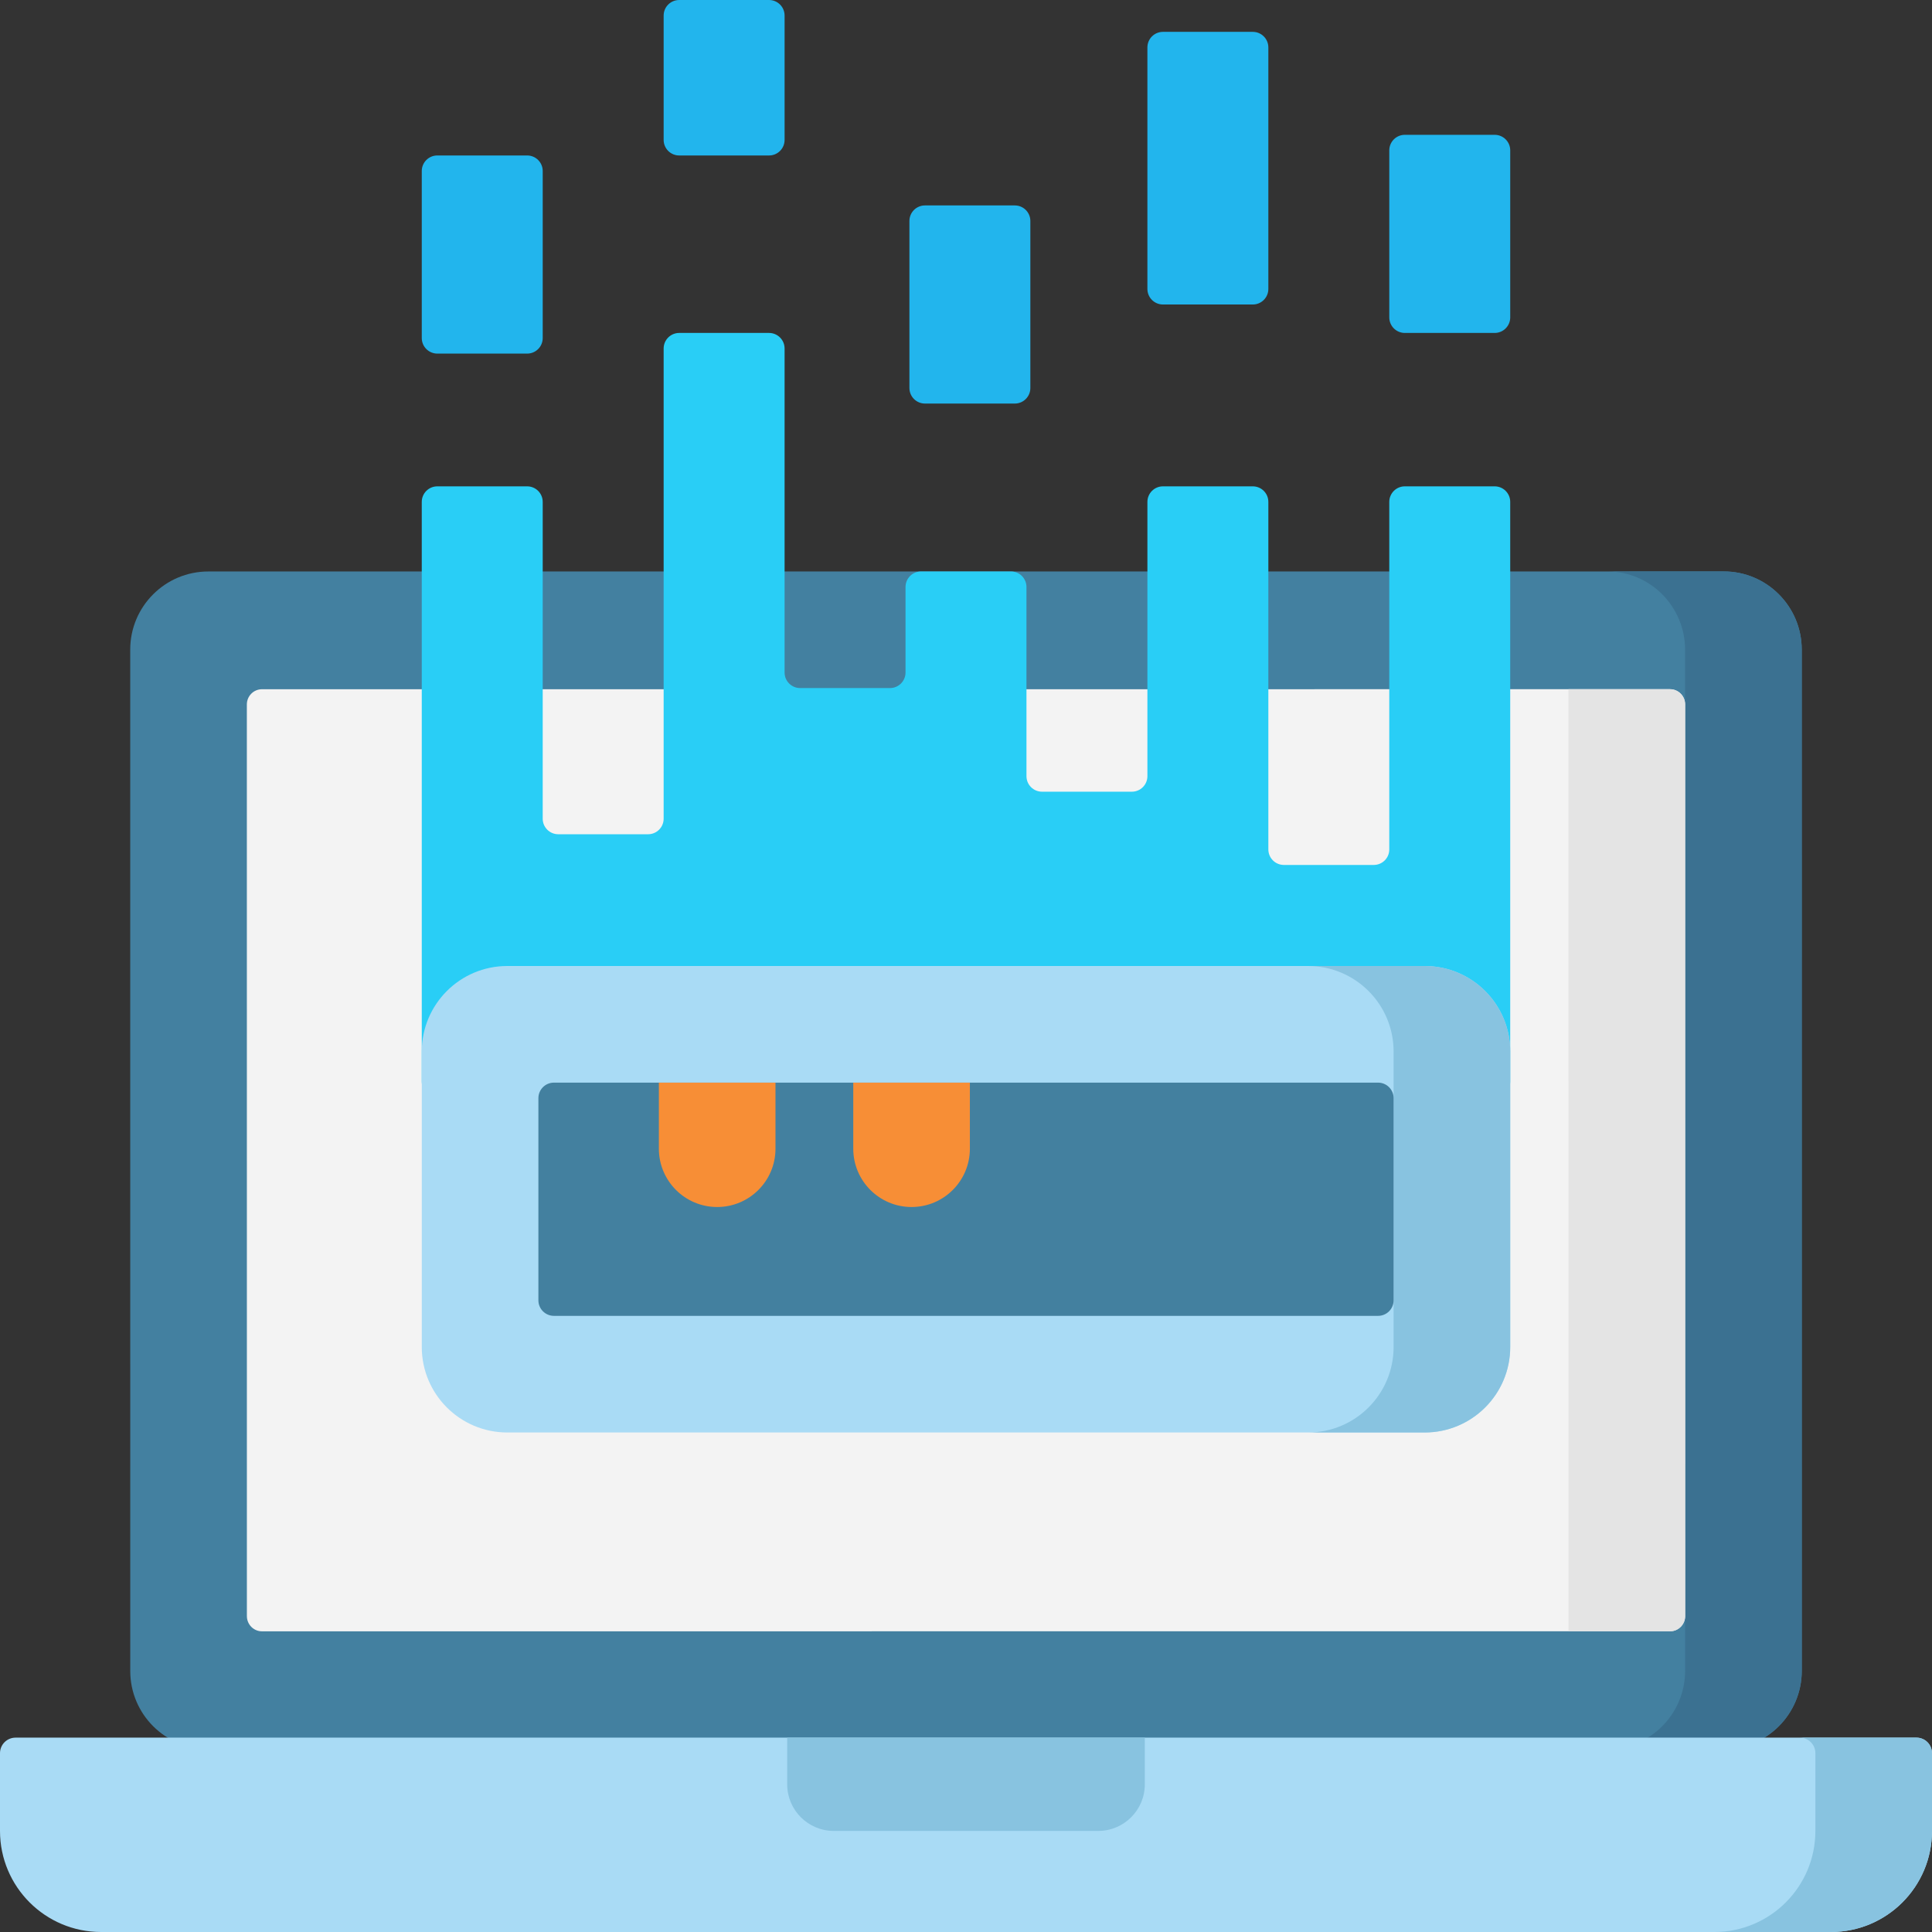
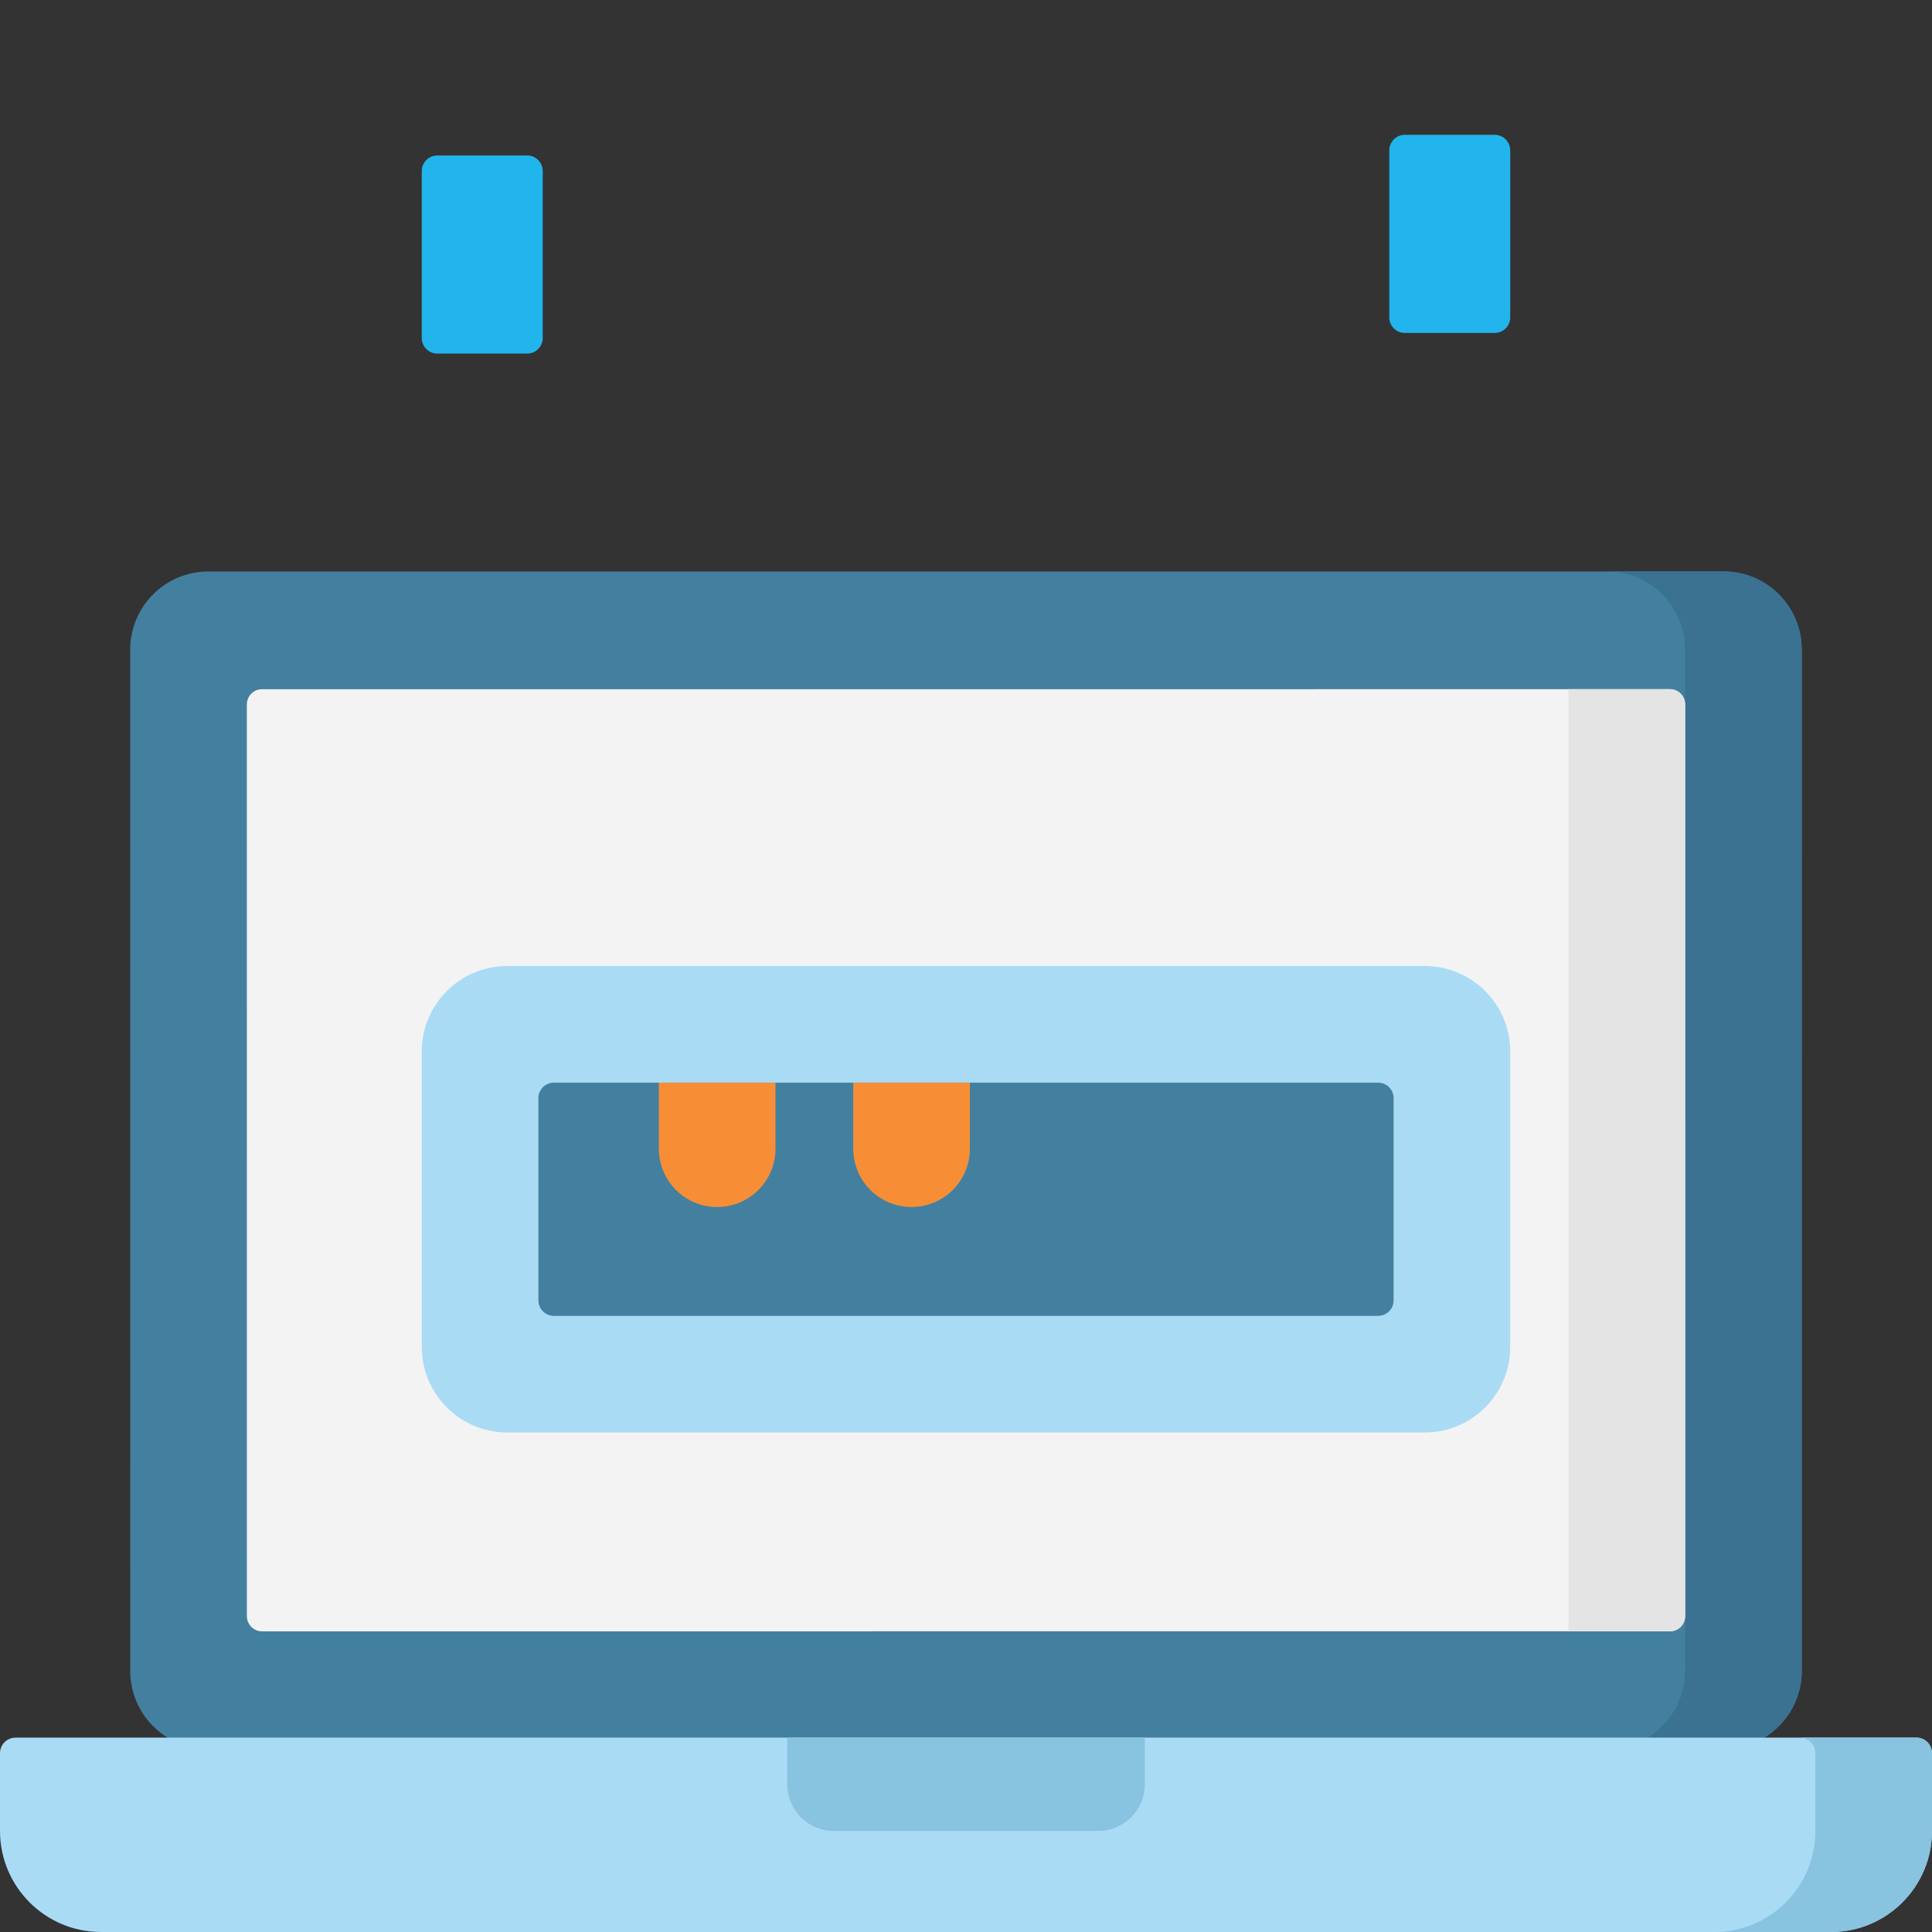
<svg xmlns="http://www.w3.org/2000/svg" version="1.1" width="512" height="512" x="0" y="0" viewBox="0 0 512 512" style="enable-background:new 0 0 512 512" xml:space="preserve" class="">
  <rect x="0" y="0" width="512" height="512" fill="#333333" stroke="none" />
  <g>
    <g>
      <path d="m456.786 463.514-401.562.012c-11.434 0-20.704-9.269-20.705-20.703l-.008-270.67c0-11.434 9.269-20.704 20.703-20.705l401.562-.012c11.434 0 20.704 9.269 20.705 20.703l.008 270.67c0 11.435-9.269 20.705-20.703 20.705z" fill="#4380a0" data-original="#4380a0" />
      <path d="m477.489 442.71c0 11.485-9.22 20.806-20.604 20.806h-30.905c11.383 0 20.604-9.321 20.604-20.806l-.01-270.467c0-11.475-9.189-20.775-20.552-20.806h30.854c11.383 0 20.604 9.311 20.604 20.806z" fill="#3b7191" data-original="#3b7191" />
      <path d="m446.583 428.268c0 2.231-1.791 4.039-4 4.039h-26.905l-346.251.01c-2.209 0-4-1.808-4-4.039l-.01-241.583c0-2.231 1.791-4.039 4-4.039l346.251-.01h26.906c2.209 0 4 1.808 4 4.039z" fill="#f3f3f3" data-original="#f3f3f3" />
      <path d="m442.583 432.307h-26.905l-.01-249.661h26.906c2.209 0 4 1.808 4 4.039l.01 241.583c-.001 2.231-1.791 4.039-4.001 4.039z" fill="#e4e4e4" data-original="#e4e4e4" />
      <path d="m485.215 512h-458.43c-14.793 0-26.785-11.992-26.785-26.785v-20.604c0-2.276 1.845-4.121 4.121-4.121h503.759c2.276 0 4.121 1.845 4.121 4.121v20.604c-.001 14.793-11.993 26.785-26.786 26.785z" fill="#a9dbf5" data-original="#a9dbf5" />
      <path d="m507.879 460.491h-30.905c2.276 0 4.121 1.845 4.121 4.121v20.604c0 14.793-11.992 26.785-26.785 26.785h30.905c14.793-.001 26.785-11.993 26.785-26.786v-20.604c0-2.275-1.845-4.12-4.121-4.12z" fill="#88c3e0" data-original="#88c3e0" />
      <path d="m291.026 485.215h-70.052c-6.827 0-12.362-5.535-12.362-12.362v-12.362h94.776v12.362c0 6.828-5.535 12.362-12.362 12.362z" fill="#88c3e0" data-original="#88c3e0" />
      <g>
        <g fill="#22b5ed">
-           <path d="m203.804 0h-23.809c-2.276 0-4.121 1.845-4.121 4.121v32.96c0 2.276 1.845 4.121 4.121 4.121h23.809c2.276 0 4.121-1.845 4.121-4.121v-32.96c0-2.276-1.845-4.121-4.121-4.121z" fill="#22b5ed" data-original="#22b5ed" />
          <path d="m139.704 41.201h-23.809c-2.276 0-4.121 1.845-4.121 4.121v44.265c0 2.276 1.845 4.121 4.121 4.121h23.809c2.276 0 4.121-1.845 4.121-4.121v-44.265c0-2.276-1.845-4.121-4.121-4.121z" fill="#22b5ed" data-original="#22b5ed" />
-           <path d="m268.934 54.441h-23.809c-2.276 0-4.121 1.845-4.121 4.121v44.265c0 2.276 1.845 4.121 4.121 4.121h23.809c2.276 0 4.121-1.845 4.121-4.121v-44.265c0-2.276-1.845-4.121-4.121-4.121z" fill="#22b5ed" data-original="#22b5ed" />
          <path d="m368.175 39.848v44.265c0 2.276 1.845 4.121 4.121 4.121h23.809c2.276 0 4.121-1.845 4.121-4.121v-44.265c0-2.276-1.845-4.121-4.121-4.121h-23.809c-2.276 0-4.121 1.845-4.121 4.121z" fill="#22b5ed" data-original="#22b5ed" />
-           <path d="m332.004 8.443h-23.809c-2.276 0-4.121 1.845-4.121 4.121v64.011c0 2.276 1.845 4.121 4.121 4.121h23.809c2.276 0 4.121-1.845 4.121-4.121v-64.012c0-2.275-1.845-4.12-4.121-4.12z" fill="#22b5ed" data-original="#22b5ed" />
        </g>
-         <path d="m364.055 229.221h-23.809c-2.276 0-4.121-1.845-4.121-4.121v-92.093c0-2.276-1.845-4.121-4.121-4.121h-23.809c-2.276 0-4.121 1.845-4.121 4.121v72.681c0 2.276-1.845 4.121-4.121 4.121h-23.809c-2.276 0-4.121-1.845-4.121-4.121v-50.13c0-2.276-1.845-4.121-4.121-4.121h-23.809c-2.276 0-4.121 1.845-4.121 4.121v22.664c0 2.276-1.845 4.121-4.121 4.121h-23.809c-2.276 0-4.121-1.845-4.121-4.121v-85.867c0-2.276-1.845-4.121-4.121-4.121h-23.809c-2.276 0-4.121 1.845-4.121 4.121v124.608c0 2.276-1.845 4.121-4.121 4.121h-23.809c-2.276 0-4.121-1.845-4.121-4.121v-83.956c0-2.276-1.845-4.121-4.121-4.121h-23.809c-2.276 0-4.121 1.845-4.121 4.121v153.603c0 2.276 1.845 4.121 4.121 4.121h280.209c2.276 0 4.121-1.845 4.121-4.121v-153.603c0-2.276-1.845-4.121-4.121-4.121h-23.809c-2.276 0-4.121 1.845-4.121 4.121v92.093c.007 2.276-1.838 4.121-4.113 4.121z" fill="#29cef6" data-original="#29cef6" />
      </g>
      <path d="m377.561 379.622h-243.122c-12.517 0-22.664-10.147-22.664-22.664v-78.294c0-12.517 10.147-22.664 22.664-22.664h243.123c12.517 0 22.664 10.147 22.664 22.664v78.294c-.001 12.517-10.148 22.664-22.665 22.664z" fill="#a9dbf5" data-original="#a9dbf5" />
-       <path d="m377.561 256h-30.905c12.517 0 22.664 10.147 22.664 22.664v78.294c0 12.517-10.147 22.664-22.664 22.664h30.905c12.517 0 22.664-10.147 22.664-22.664v-78.294c0-12.517-10.147-22.664-22.664-22.664z" fill="#88c3e0" data-original="#88c3e0" />
      <path d="m142.68 344.596v-53.569c0-2.276 1.845-4.121 4.121-4.121h218.398c2.276 0 4.121 1.845 4.121 4.121v53.569c0 2.276-1.845 4.121-4.121 4.121h-218.398c-2.276-.001-4.121-1.846-4.121-4.121z" fill="#43809f" data-original="#43809f" />
      <g fill="#f78e36">
        <path d="m190.061 319.871c-8.534 0-15.453-6.918-15.453-15.453v-17.513h30.905v17.513c.001 8.535-6.917 15.453-15.452 15.453z" fill="#f78e36" data-original="#f78e36" />
        <path d="m241.577 319.871c-8.534 0-15.453-6.918-15.453-15.453v-17.513h30.905v17.513c.001 8.535-6.917 15.453-15.452 15.453z" fill="#f78e36" data-original="#f78e36" />
      </g>
    </g>
  </g>
</svg>